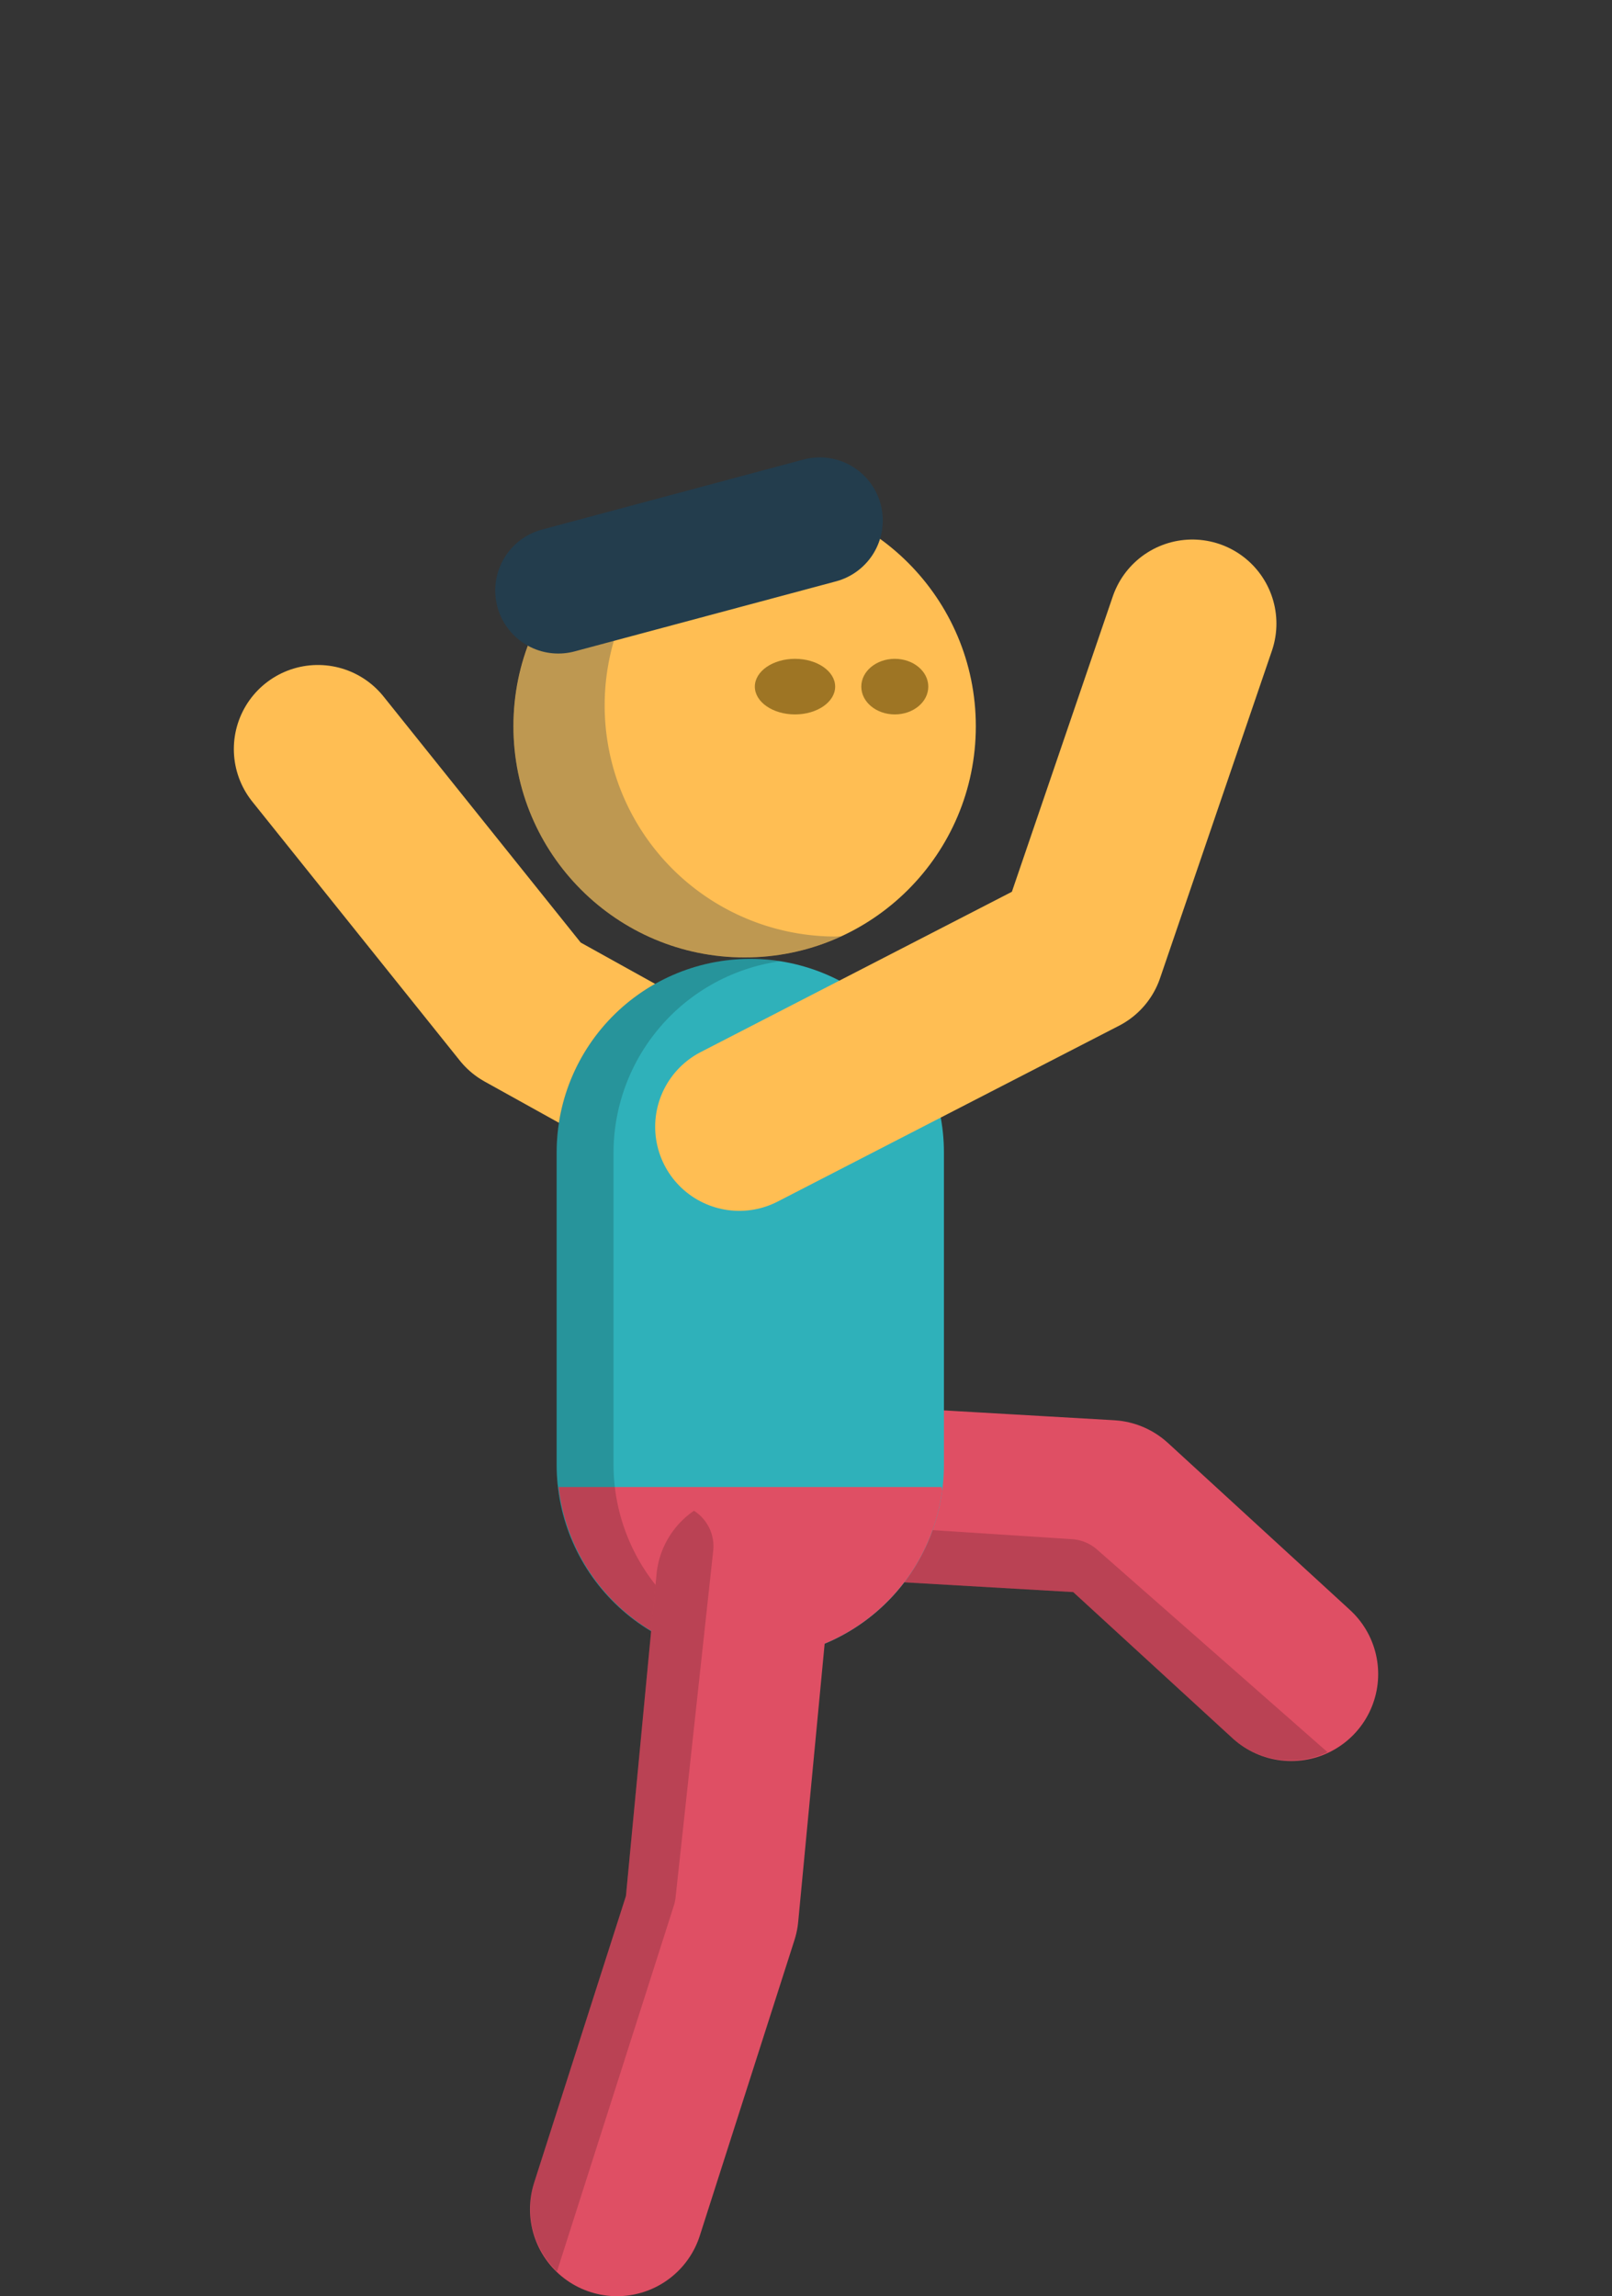
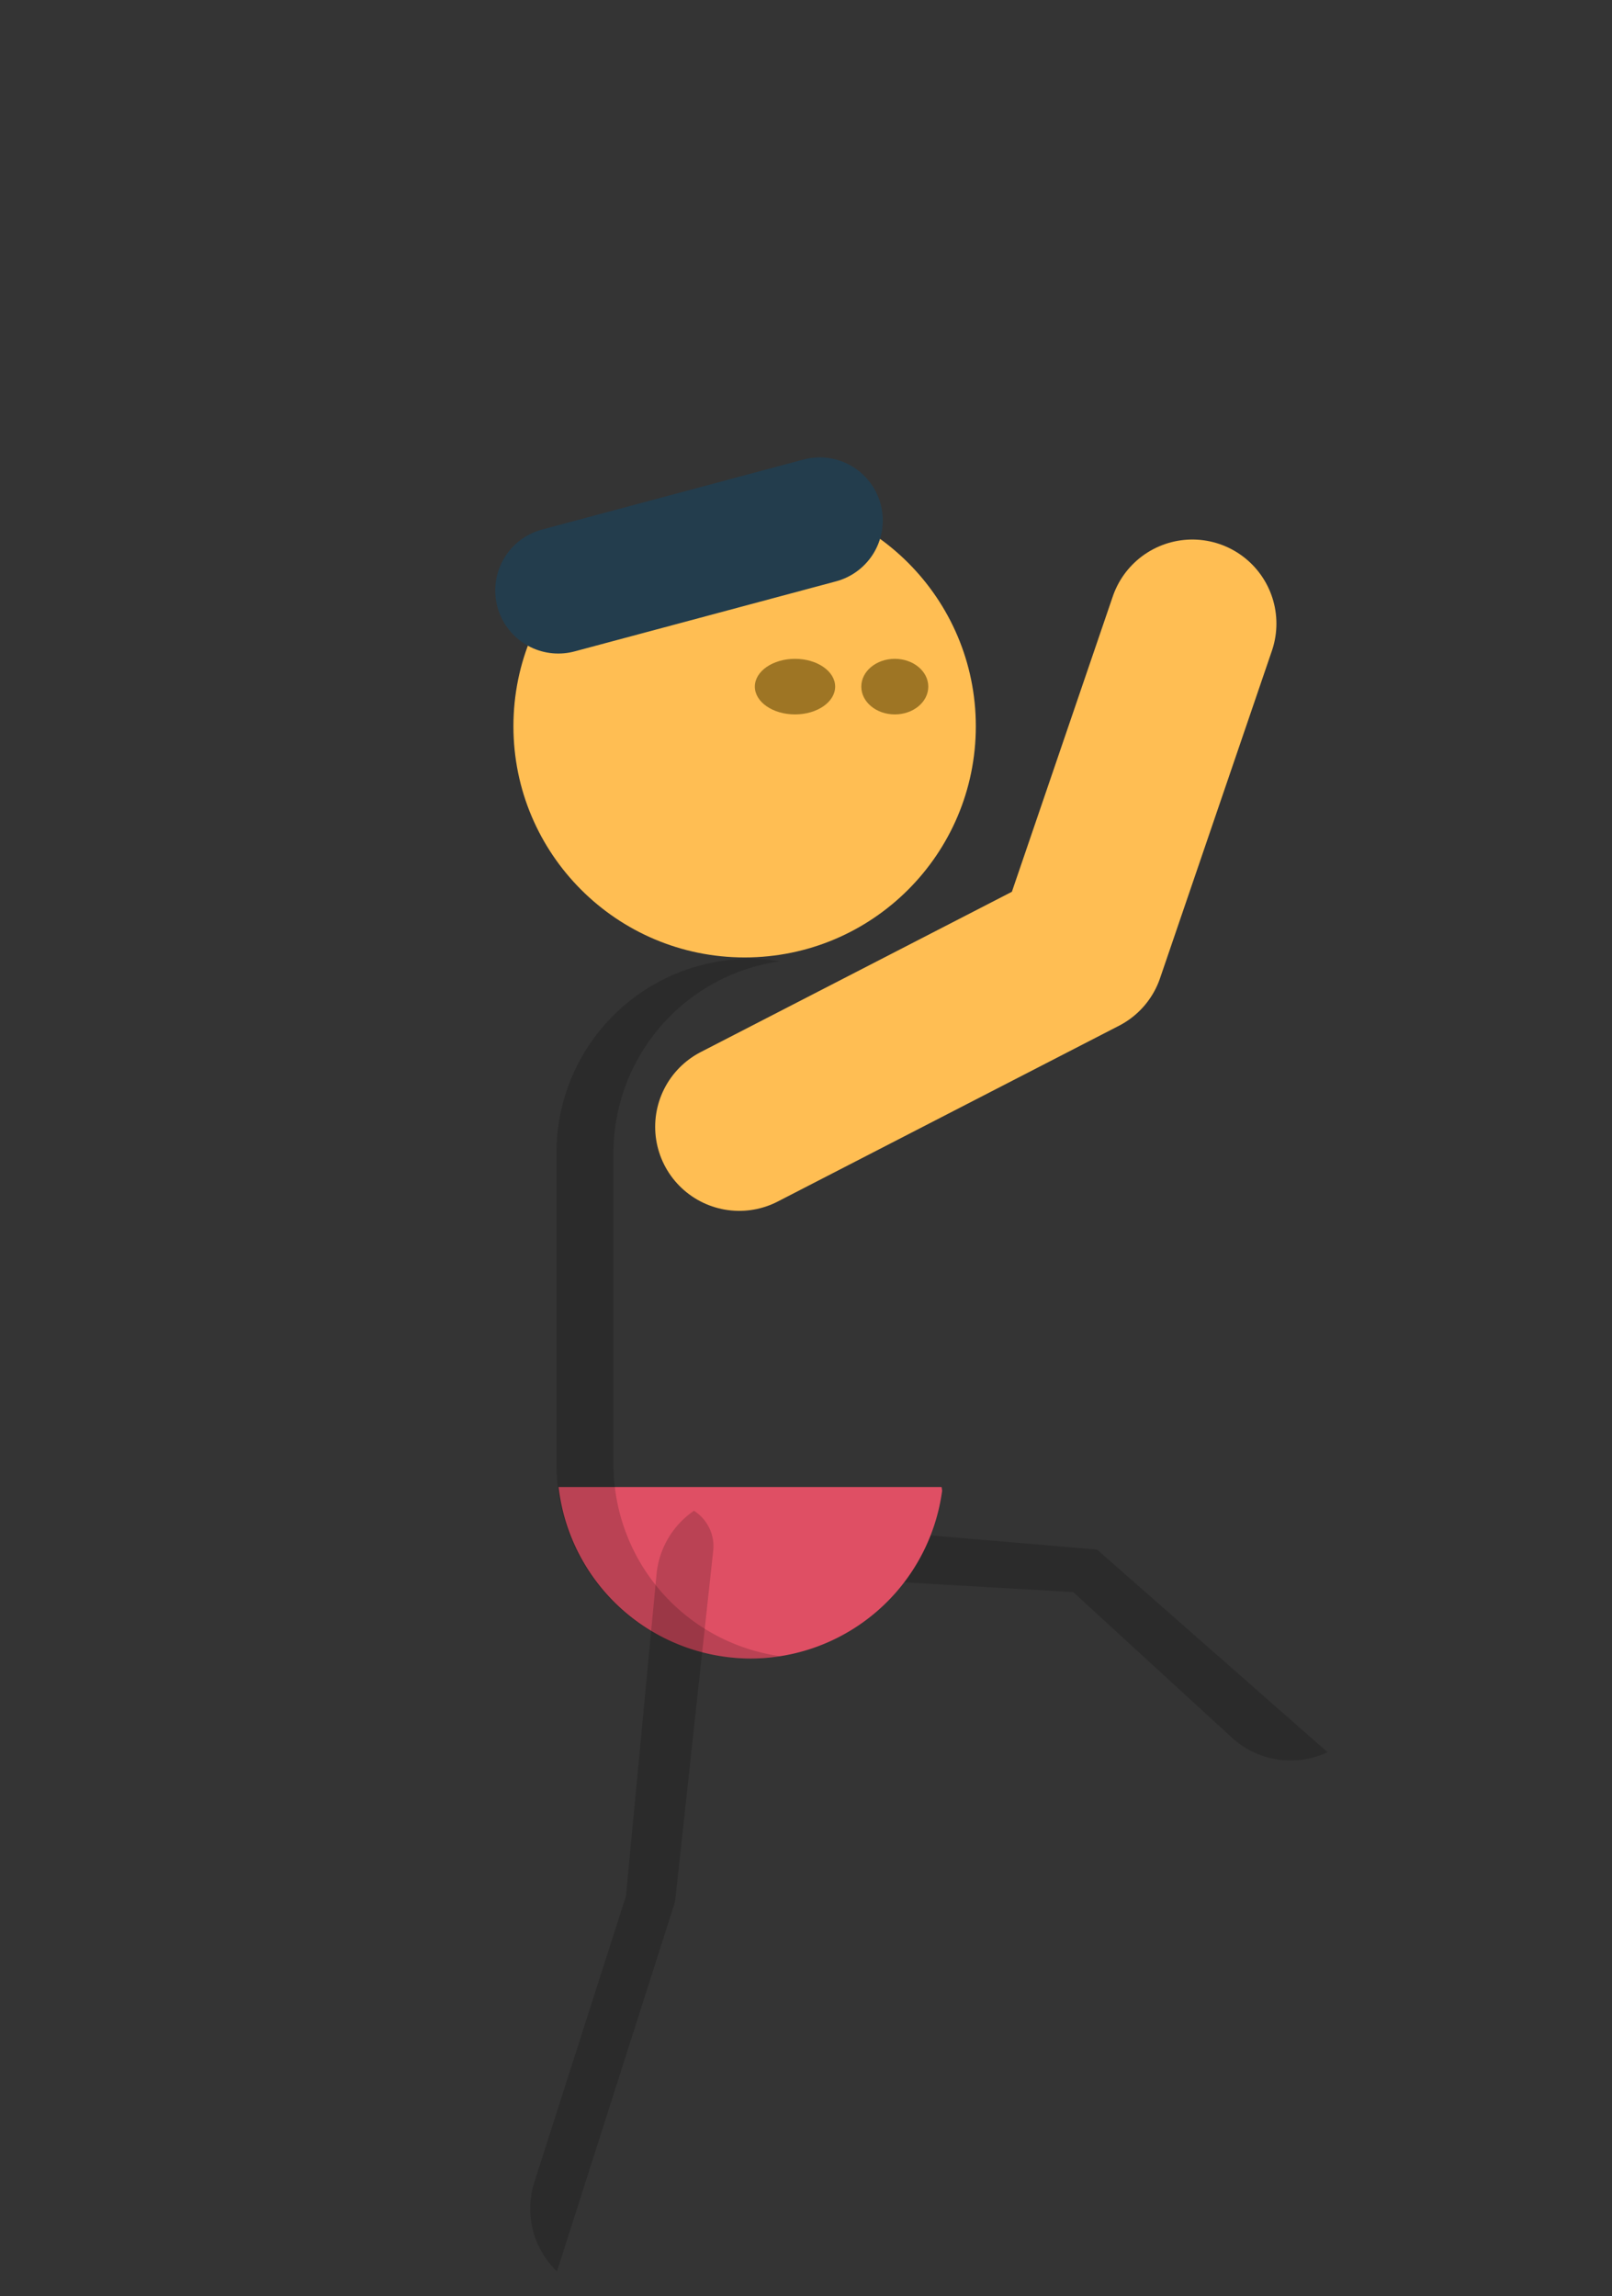
<svg xmlns="http://www.w3.org/2000/svg" xmlns:ns1="http://www.inkscape.org/namespaces/inkscape" xmlns:ns2="http://sodipodi.sourceforge.net/DTD/sodipodi-0.dtd" width="153.384mm" height="218.499mm" viewBox="0 0 153.384 218.499" version="1.1" id="svg1" xml:space="preserve" ns1:version="1.3.2 (091e20e, 2023-11-25, custom)" ns2:docname="plaatjes voor slides.svg">
  <rect x="0" y="0" width="153.384" height="218.499" fill="#333333" stroke="none" />
  <ns2:namedview id="namedview1" pagecolor="#ffffff" bordercolor="#000000" borderopacity="0.25" ns1:showpageshadow="2" ns1:pageopacity="0.0" ns1:pagecheckerboard="0" ns1:deskcolor="#d1d1d1" ns1:document-units="mm" ns1:zoom="0.25858552" ns1:cx="5127.8973" ns1:cy="2275.8428" ns1:window-width="1920" ns1:window-height="1017" ns1:window-x="1912" ns1:window-y="-8" ns1:window-maximized="1" ns1:current-layer="layer1" />
  <defs id="defs1" />
  <g ns1:label="Layer 1" ns1:groupmode="layer" id="layer1" transform="translate(-1389.135,-546.651)">
    <rect style="opacity:1;fill:#ffffff;fill-opacity:0.004;stroke:none;stroke-width:8;stroke-linecap:round;stroke-linejoin:round;stroke-dasharray:none;stroke-opacity:1" id="rect213" width="153.384" height="218.499" x="1389.135" y="546.651" />
    <g id="g189-1" transform="translate(-65.656,850.071)" ns1:export-filename="mens_dans.svg" ns1:export-xdpi="96" ns1:export-ydpi="96">
-       <path style="fill:none;fill-opacity:0.584;stroke:#ffbe53;stroke-width:16;stroke-linecap:round;stroke-linejoin:round;stroke-dasharray:none;stroke-opacity:1" d="m 1525.131,-196.198 -20.345,-11.301 -19.745,-24.643" id="path167-1" ns2:nodetypes="ccc" />
-       <path style="fill:none;fill-opacity:0.584;stroke:#df4f64;stroke-width:16.55;stroke-linecap:round;stroke-linejoin:round;stroke-dasharray:none;stroke-opacity:1" d="m 1524.896,-162.059 35.434,2.046 17.321,15.892" id="path168-8" ns2:nodetypes="ccc" />
      <circle style="fill:#ffbe53;fill-opacity:1;stroke:none;stroke-width:8;stroke-linecap:round;stroke-linejoin:round;stroke-dasharray:none;stroke-opacity:1" id="circle168-8" cx="1525.643" cy="-234.312" r="21.999" />
-       <path id="path181-7" style="color:#000000;fill:#000000;fill-opacity:0.165;stroke-linecap:round;stroke-linejoin:round;-inkscape-stroke:none" d="m 1517.4,-159.517 a 4,4 0 0 0 -0.293,0.039 8.275,8.275 0 0 0 7.311,5.68 l 32.49,1.877 15.148,13.898 a 8.275,8.275 0 0 0 9.058,1.339 l -21.939,-19.288 a 4,4 0 0 0 -2.381,-0.986 z" />
-       <path style="fill:#2fb1ba;fill-opacity:1;stroke:#2fb1ba;stroke-width:36.852;stroke-linecap:round;stroke-linejoin:round;stroke-dasharray:none;stroke-opacity:1" d="m 1526.181,-193.75 v 29.725" id="path169-6" />
-       <path id="path170-3" style="fill:#233d4d;fill-opacity:0.296;stroke:none;stroke-width:8;stroke-linecap:round;stroke-linejoin:round;stroke-dasharray:none;stroke-opacity:1" d="m 1525.114,-256.273 a 21.999,21.999 0 0 0 -21.47,21.961 21.999,21.999 0 0 0 21.999,21.999 21.999,21.999 0 0 0 9.21,-2.027 21.999,21.999 0 0 1 -0.529,0.038 21.999,21.999 0 0 1 -21.999,-21.999 21.999,21.999 0 0 1 12.788,-19.971 z" />
+       <path id="path181-7" style="color:#000000;fill:#000000;fill-opacity:0.165;stroke-linecap:round;stroke-linejoin:round;-inkscape-stroke:none" d="m 1517.4,-159.517 a 4,4 0 0 0 -0.293,0.039 8.275,8.275 0 0 0 7.311,5.68 l 32.49,1.877 15.148,13.898 a 8.275,8.275 0 0 0 9.058,1.339 l -21.939,-19.288 z" />
      <path id="path172-9" style="fill:#df4f64;fill-opacity:1;stroke:none;stroke-width:8;stroke-linecap:round;stroke-linejoin:round;stroke-dasharray:none;stroke-opacity:1" d="m 1507.94,-161.92 a 18.426,18.426 0 0 0 18.241,16.321 18.426,18.426 0 0 0 18.257,-15.977 l -0.054,-0.344 z" />
      <ellipse style="fill:#594203;fill-opacity:0.584;stroke:none;stroke-width:1.156;stroke-linecap:round;stroke-linejoin:round;stroke-dasharray:none;stroke-opacity:1" id="ellipse173-7" cx="1530.436" cy="-238.083" rx="3.821" ry="2.645" />
      <ellipse style="fill:#594203;fill-opacity:0.584;stroke:none;stroke-width:1.056;stroke-linecap:round;stroke-linejoin:round;stroke-dasharray:none;stroke-opacity:1" id="ellipse174-5" cx="1539.932" cy="-238.083" rx="3.187" ry="2.645" />
      <g id="g174-9" transform="translate(1145.978)">
        <path style="color:#000000;fill:#2fb1ba;stroke-linecap:round;stroke-linejoin:round;-inkscape-stroke:none" d="m 380.203,-193.75 v 29.725" id="path174-3" />
      </g>
      <path style="fill:none;fill-opacity:0.584;stroke:#ffbe53;stroke-width:16;stroke-linecap:round;stroke-linejoin:round;stroke-dasharray:none;stroke-opacity:1" d="m 1525.131,-196.198 32.471,-16.727 10.642,-31.155" id="path177-8" ns2:nodetypes="ccc" />
      <path style="fill:#000000;fill-opacity:0.188;stroke:#233d4d;stroke-width:12;stroke-linecap:round;stroke-linejoin:round;stroke-dasharray:none;stroke-opacity:1" d="m 1507.914,-247.231 24.874,-6.665" id="path183-8" />
      <path id="path171-5" style="color:#000000;fill:#000000;fill-opacity:0.165;stroke-linecap:round;stroke-linejoin:round;-inkscape-stroke:none" d="m 1526.168,-212.176 a 18.426,18.426 0 0 0 -18.426,18.426 v 29.725 a 18.426,18.426 0 0 0 18.426,18.426 18.426,18.426 0 0 0 2.831,-0.227 18.426,18.426 0 0 1 -15.831,-18.198 v -29.725 a 18.426,18.426 0 0 1 15.831,-18.198 18.426,18.426 0 0 0 -2.831,-0.227 z" />
-       <path style="fill:none;fill-opacity:0.584;stroke:#df4f64;stroke-width:16.55;stroke-linecap:round;stroke-linejoin:round;stroke-dasharray:none;stroke-opacity:1" d="m 1513.496,-93.196 9.007,-28.133 3.004,-31.585" id="path173-6" ns2:nodetypes="ccc" />
      <path id="path175-2" style="color:#000000;fill:#000000;fill-opacity:0.165;stroke-linecap:round;stroke-linejoin:round;-inkscape-stroke:none" d="m 1520.82,-159.66 a 8.275,8.275 0 0 0 -3.552,5.963 l -2.918,30.695 -8.734,27.283 a 8.275,8.275 0 0 0 2.174,8.441 l 11.116,-34.801 a 4,4 0 0 0 0.166,-0.785 l 3.582,-32.998 a 4,4 0 0 0 -1.833,-3.799 z" />
    </g>
  </g>
</svg>